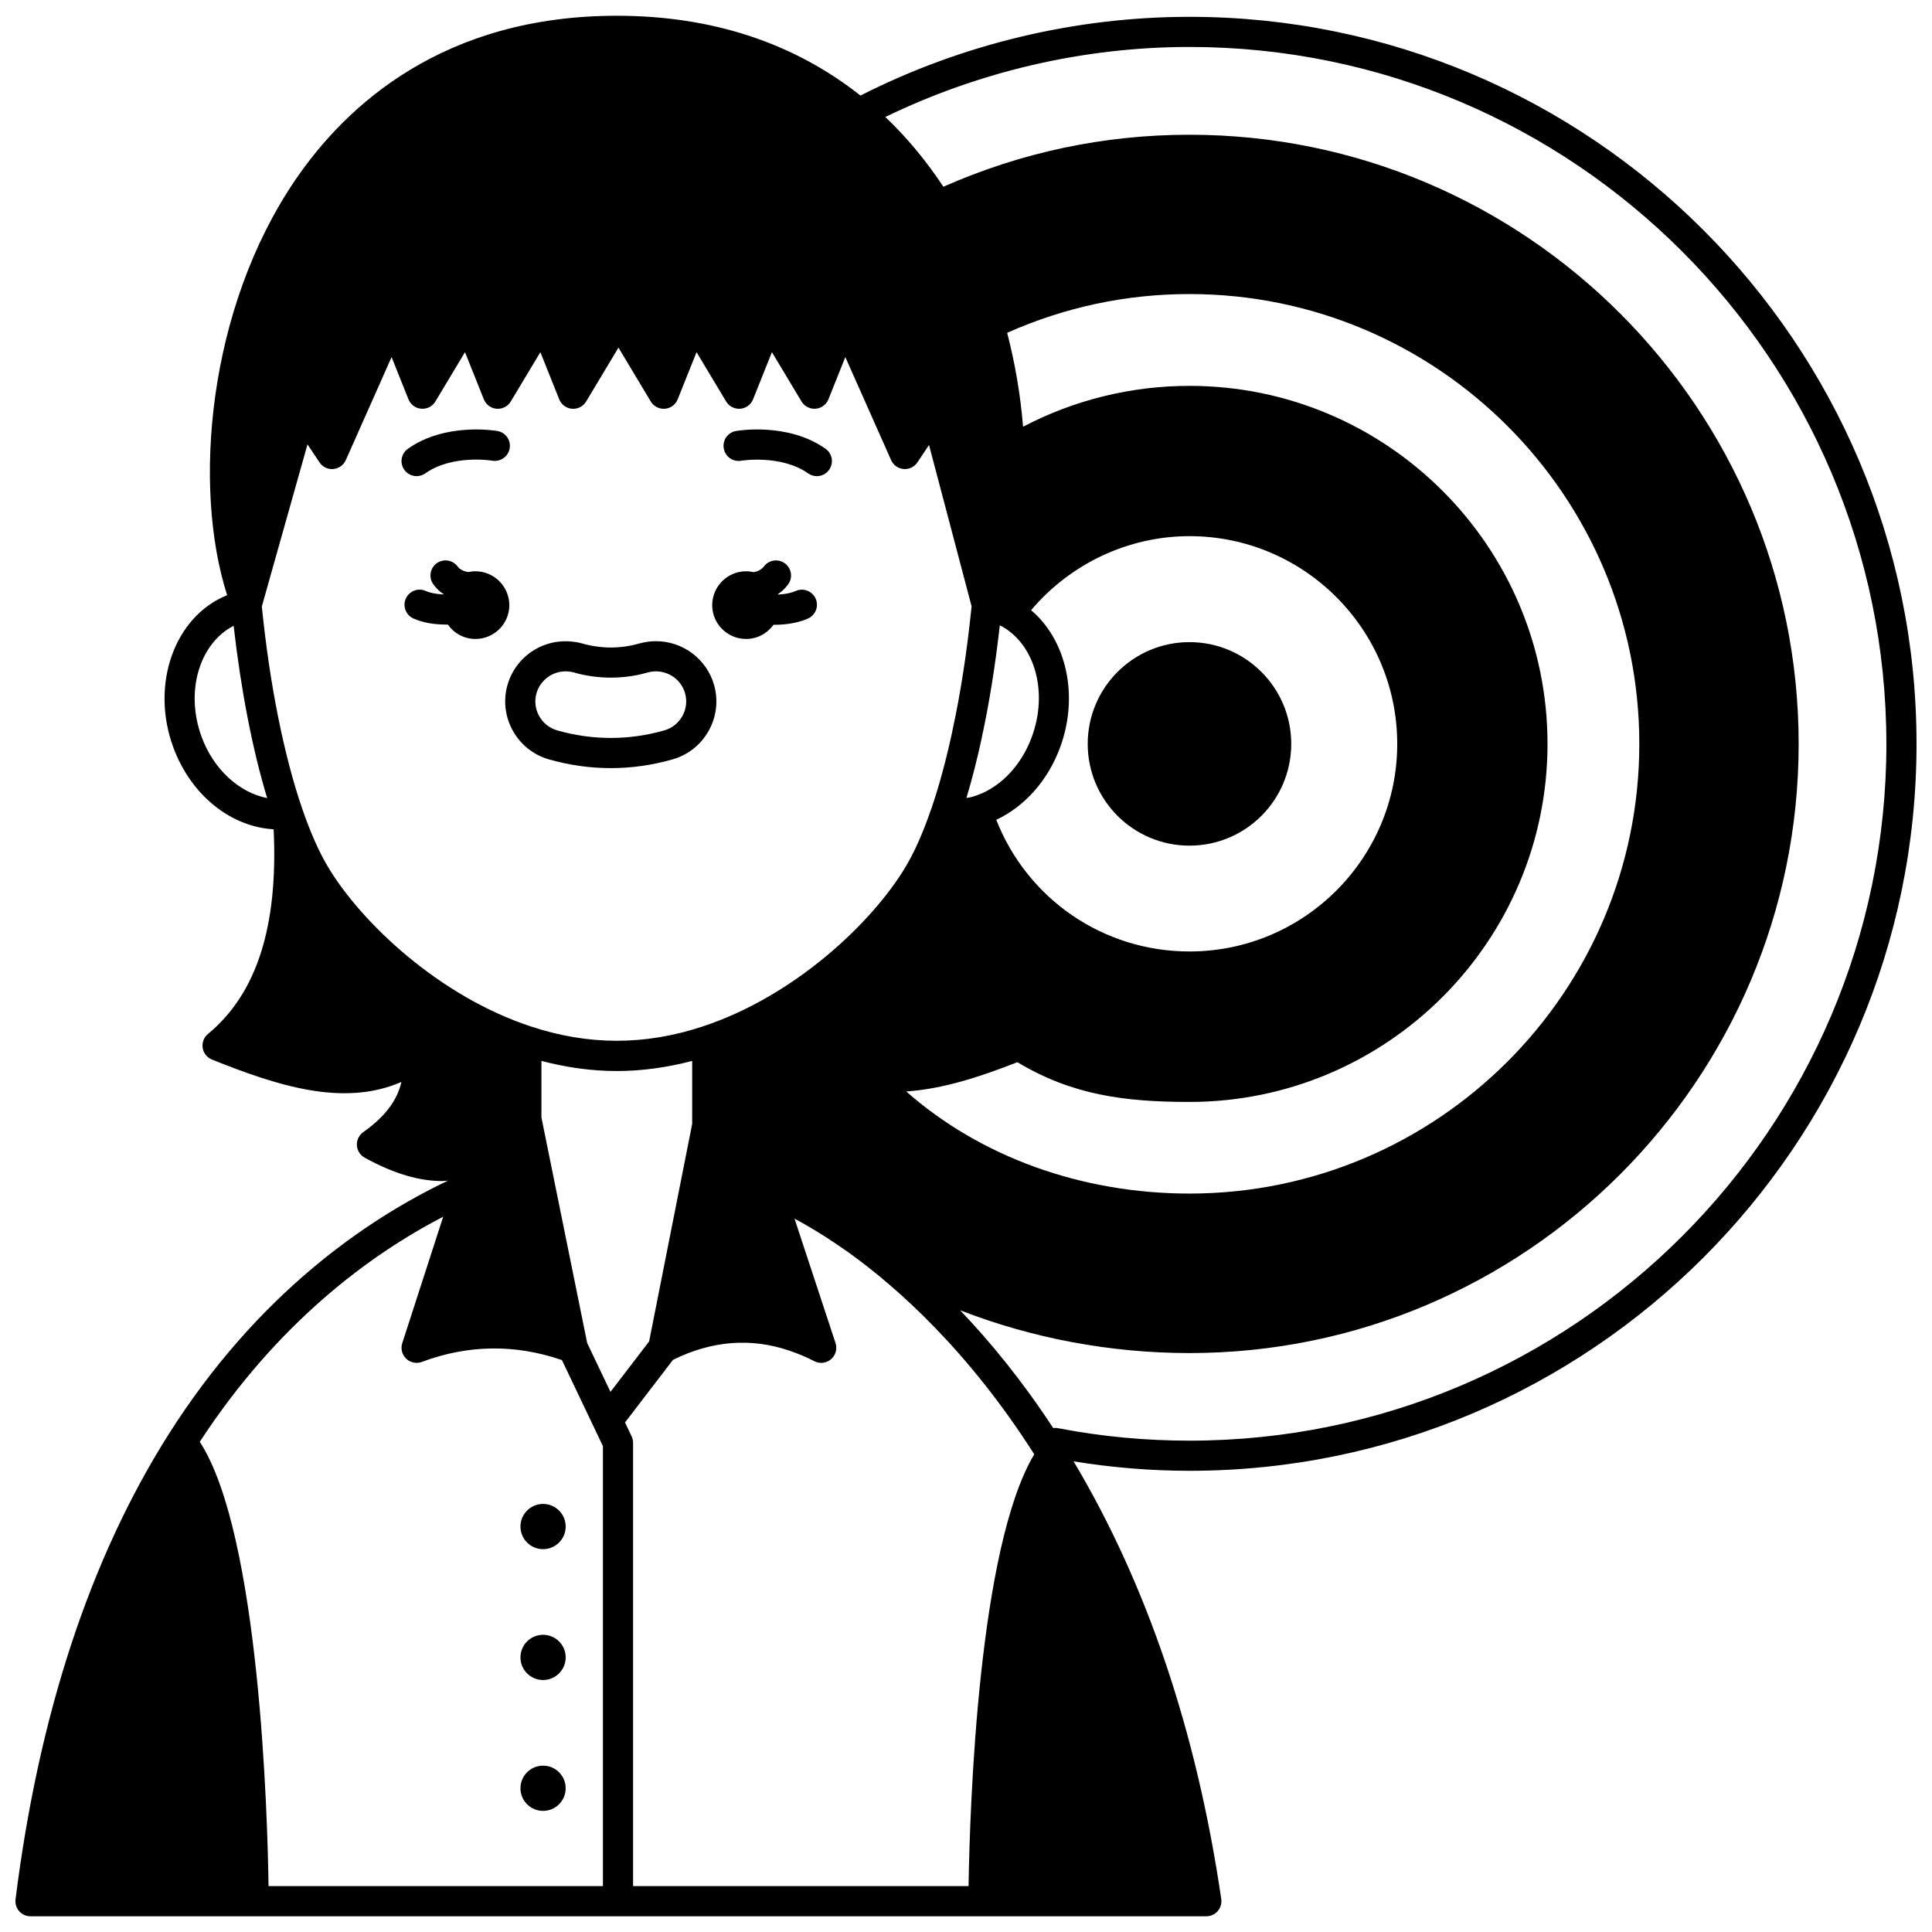
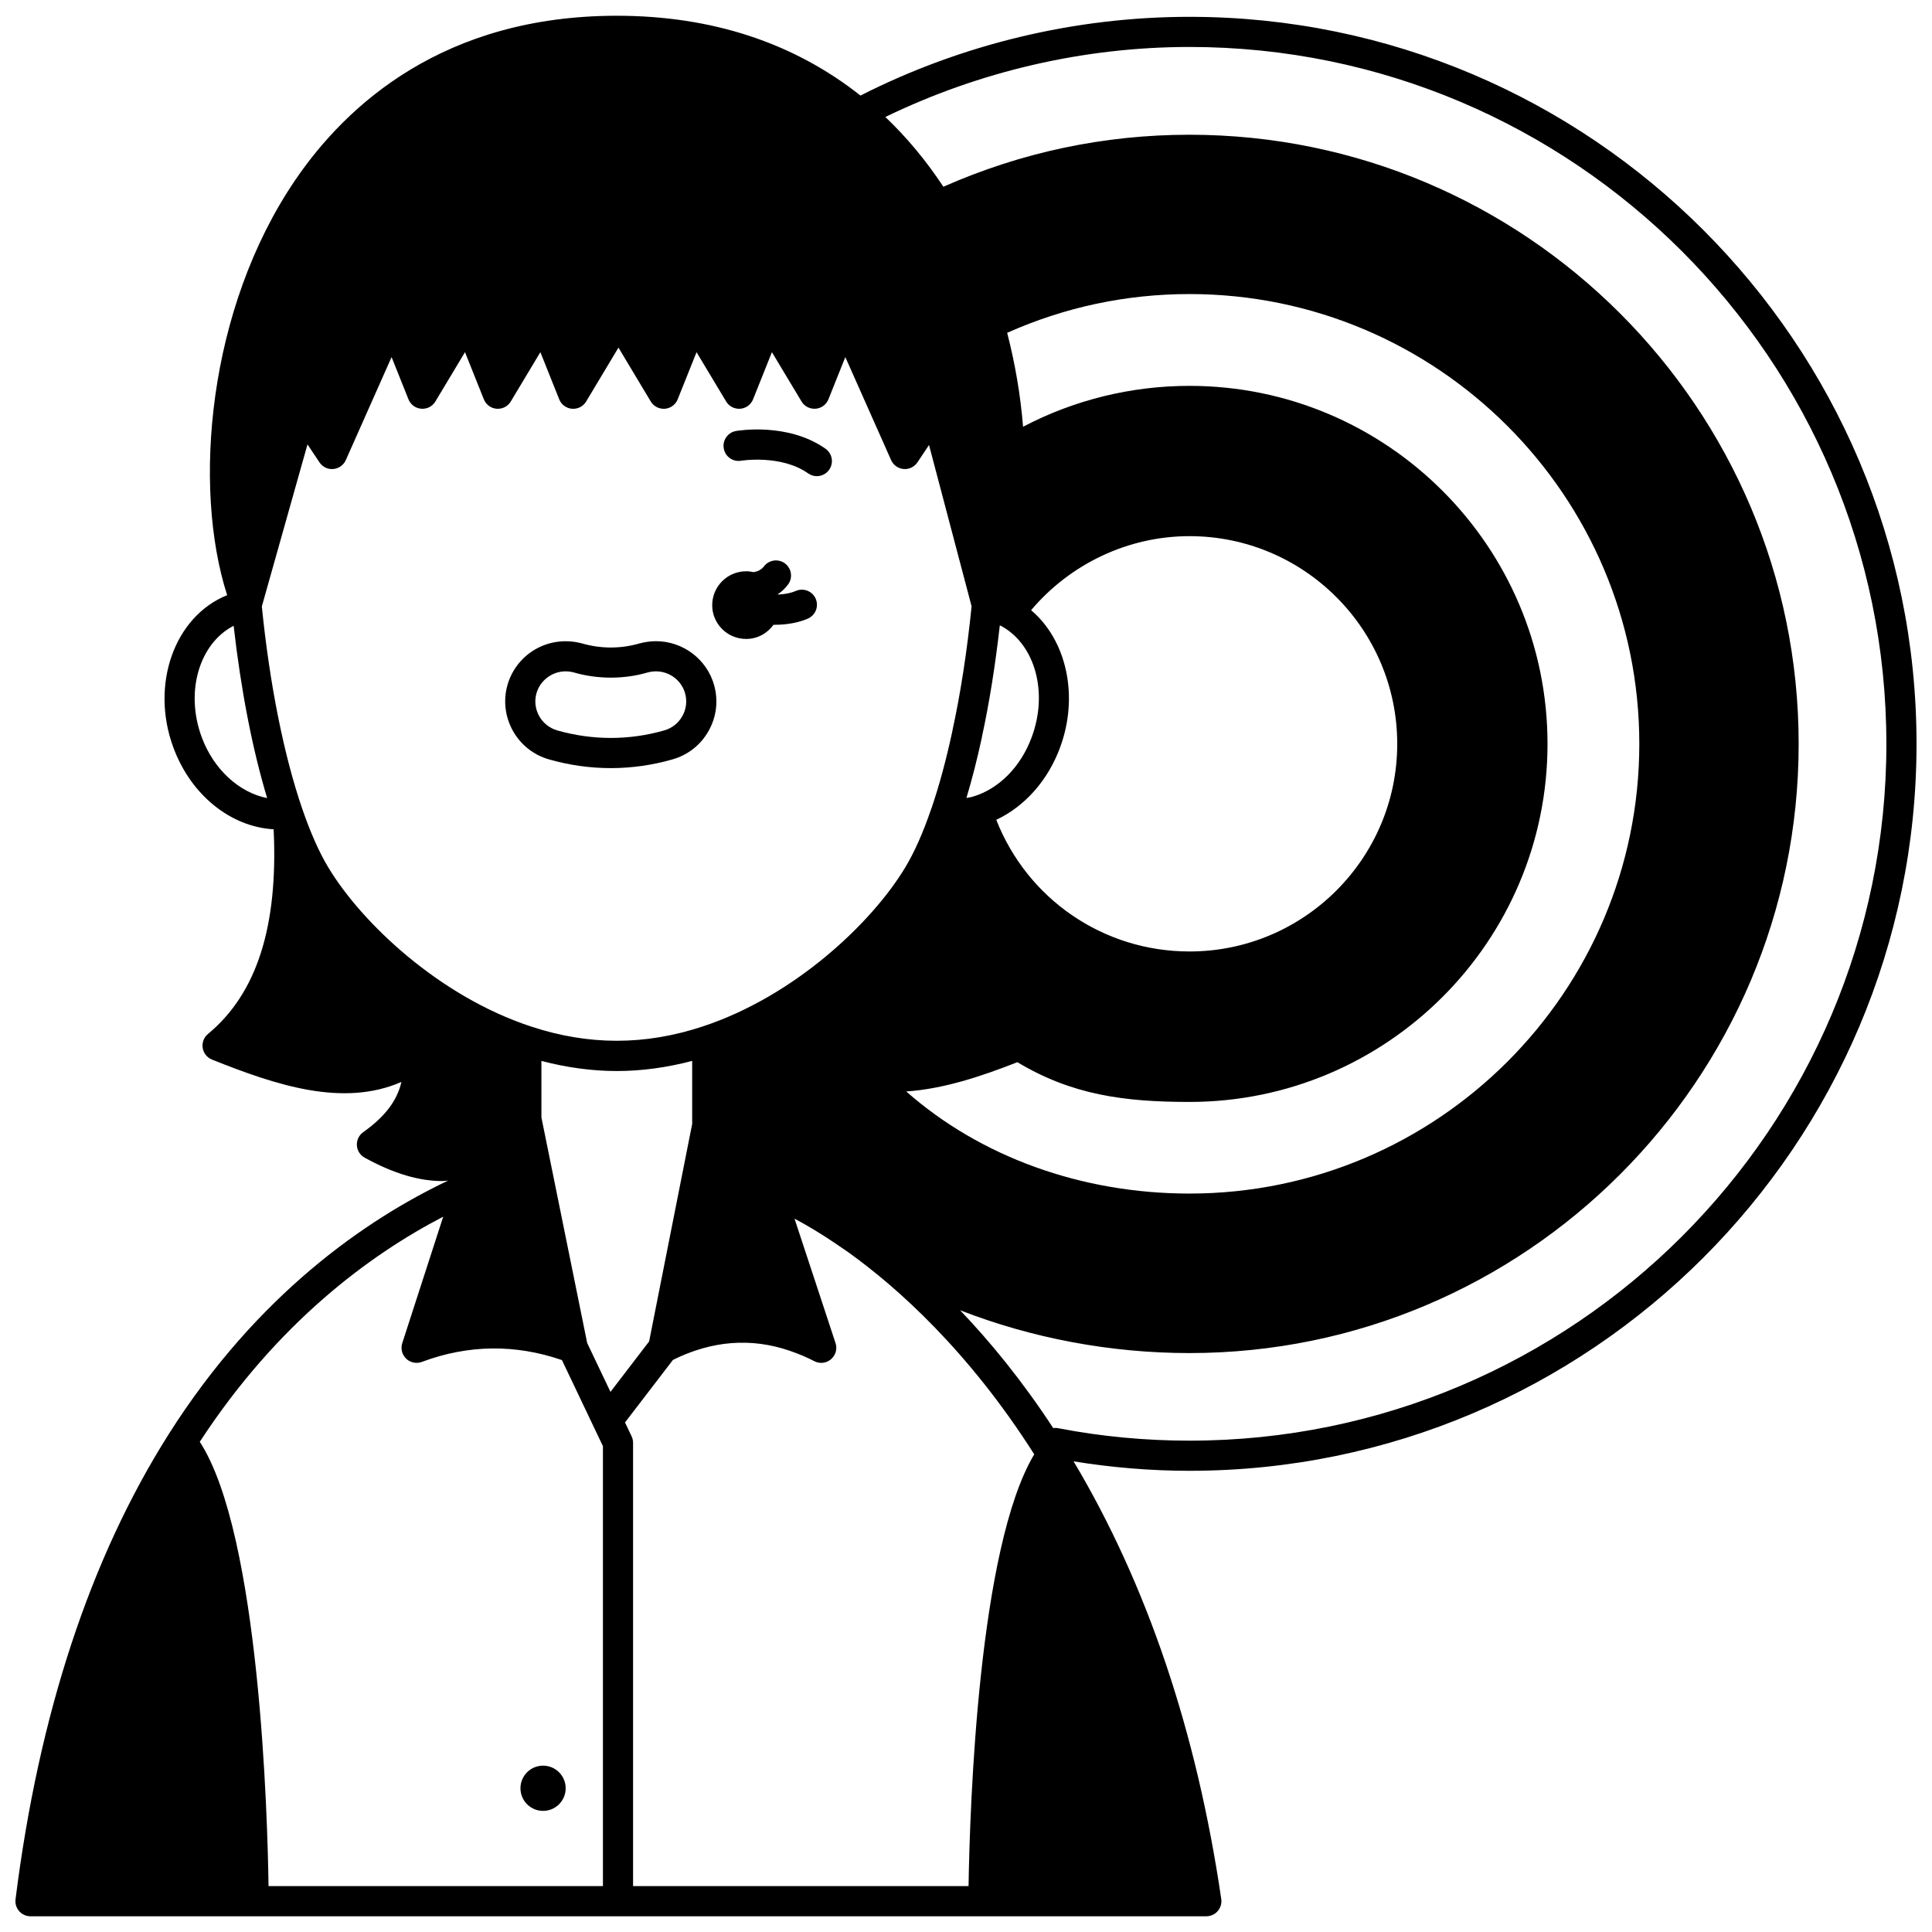
<svg xmlns="http://www.w3.org/2000/svg" width="800px" height="800px" version="1.1" viewBox="144 144 512 512">
  <defs>
    <clipPath id="a">
      <path d="m148.09 148.09h503.81v503.81h-503.81z" />
    </clipPath>
  </defs>
  <path d="m341.73 313.33c3.004 0 5.637-1.492 7.258-3.758 0.066 0 0.129 0.012 0.195 0.012 0.551 0 1.102-0.016 1.652-0.051 2.789-0.164 5.164-0.691 7.266-1.602 2.019-0.883 2.949-3.234 2.07-5.258-0.879-2.016-3.231-2.953-5.258-2.07-1.227 0.535-2.711 0.848-4.555 0.953-0.062 0.004-0.117-0.004-0.18 0-0.012-0.035-0.02-0.07-0.031-0.109 0.031-0.023 0.066-0.035 0.102-0.059 0.934-0.602 1.805-1.438 2.586-2.481 1.328-1.762 0.965-4.266-0.801-5.59-1.762-1.316-4.266-0.965-5.59 0.801-0.305 0.402-0.496 0.539-0.781 0.738-0.602 0.461-1.305 0.672-1.977 0.766-0.633-0.141-1.281-0.227-1.957-0.227-4.953 0-8.988 4.035-8.988 8.988 0 4.953 4.035 8.945 8.988 8.945z" />
-   <path d="m293.91 548.55c0 3.312-2.684 5.996-5.992 5.996-3.309 0-5.992-2.684-5.992-5.996 0-3.309 2.684-5.992 5.992-5.992 3.309 0 5.992 2.684 5.992 5.992" />
-   <path d="m293.91 583.23c0 3.309-2.684 5.992-5.992 5.992-3.309 0-5.992-2.684-5.992-5.992 0-3.312 2.684-5.992 5.992-5.992 3.309 0 5.992 2.68 5.992 5.992" />
  <path d="m293.91 617.91c0 3.309-2.684 5.992-5.992 5.992-3.309 0-5.992-2.684-5.992-5.992s2.684-5.992 5.992-5.992c3.309 0 5.992 2.684 5.992 5.992" />
-   <path d="m269.98 295.39c-0.652 0-1.285 0.074-1.898 0.211-0.727-0.113-1.527-0.363-2.277-0.918-0.035-0.023-0.234-0.164-0.539-0.57-1.324-1.77-3.828-2.121-5.59-0.801-1.766 1.324-2.125 3.828-0.801 5.59 0.773 1.039 1.641 1.871 2.352 2.32 0.113 0.082 0.227 0.125 0.336 0.199-0.008 0.023-0.016 0.051-0.023 0.078-0.102-0.004-0.184 0.008-0.285 0.004-1.703-0.066-3.281-0.383-4.445-0.902-2.027-0.883-4.375 0.023-5.269 2.043-0.891 2.016 0.023 4.379 2.043 5.269 2.652 1.172 5.477 1.504 7.324 1.574 0.508 0.023 1.02 0.039 1.527 0.039 0.082 0 0.164-0.012 0.246-0.012 1.617 2.301 4.281 3.816 7.305 3.816 4.953 0 8.988-3.996 8.988-8.949 0-4.953-4.039-8.992-8.992-8.992z" />
-   <path d="m254.41 270.18c0.797 0 1.598-0.238 2.301-0.734 7.195-5.078 17.633-3.383 17.742-3.359 2.164 0.363 4.234-1.074 4.613-3.242 0.387-2.172-1.066-4.246-3.238-4.625-0.562-0.094-13.777-2.324-23.73 4.707-1.801 1.27-2.234 3.762-0.953 5.57 0.773 1.098 2.012 1.684 3.266 1.684z" />
  <path d="m340.43 266.09c0.098-0.008 10.586-1.684 17.734 3.363 0.703 0.496 1.508 0.734 2.301 0.734 1.25 0 2.488-0.586 3.266-1.691 1.273-1.801 0.848-4.293-0.953-5.57-9.953-7.031-23.176-4.801-23.734-4.707-2.172 0.383-3.625 2.453-3.238 4.625 0.375 2.18 2.441 3.637 4.625 3.246z" />
  <g clip-path="url(#a)">
    <path d="m651.9 341.14c0-106.25-86.438-192.68-192.68-192.68-30.293 0-60.363 7.242-87.188 20.863-17.688-13.988-39.371-21.148-64.582-21.148-45.895 0-71.645 23.645-85.168 43.48-23.281 34.152-27.273 81.461-18.086 110.07-13.988 5.641-20.395 23.695-14.273 40.32 4.676 12.703 15.234 21.07 26.594 21.727 1.219 25.691-4.434 43.516-17.402 54.234-1.086 0.898-1.617 2.301-1.406 3.695 0.219 1.395 1.156 2.57 2.461 3.094 17 6.805 34.711 12.699 50.207 5.93-1.129 4.996-4.41 9.258-10.121 13.309-1.121 0.797-1.754 2.109-1.68 3.484 0.074 1.371 0.855 2.606 2.059 3.273 7.973 4.398 14.703 6.199 20.52 6.199 0.551 0 1.055-0.082 1.59-0.117-21.488 10.219-50.441 29.93-74.051 67.219-20.793 32.84-34.449 74.309-40.578 123.25-0.145 1.133 0.211 2.277 0.965 3.141 0.758 0.859 1.852 1.352 2.996 1.352h252.52l59.098-0.004c1.164 0 2.262-0.504 3.023-1.387 0.754-0.879 1.094-2.043 0.926-3.191-6.523-44.484-19.727-83.426-39.133-115.98 10.047 1.629 20.34 2.504 30.707 2.504 106.25 0 192.68-86.414 192.68-192.64zm-7.988 0c0 101.81-82.852 184.65-184.69 184.65-11.68 0-23.281-1.09-34.484-3.246-0.102-0.02-0.207-0.035-0.312-0.047-0.449-0.105-0.887-0.094-1.316-0.047-8.203-12.531-16.66-22.84-24.672-31.215 18.945 7.367 39.715 11.344 60.785 11.344 89.016 0 161.44-72.422 161.44-161.43 0-89.016-72.422-161.44-161.44-161.44-22.695 0-44.605 4.676-65.215 13.781-4.566-6.906-9.707-13.098-15.383-18.484 24.945-12.105 52.664-18.559 80.594-18.559 101.84 0 184.69 82.859 184.69 184.7zm-226.66-35.434c10.398-12.312 25.758-19.621 41.977-19.621 30.359 0 55.051 24.695 55.051 55.051 0 30.336-24.695 55.012-55.051 55.012-22.84 0-42.957-13.883-51.207-34.891 7.539-3.535 13.715-10.445 16.926-19.215 5.035-13.676 1.668-28.422-7.695-36.336zm-3.629 119.79c14.449 8.664 28.27 10.527 45.602 10.527 52.32 0 94.883-42.562 94.883-94.883 0-52.32-42.562-94.883-94.883-94.883-15.453 0-30.57 3.731-44.102 10.836-0.684-8.41-2.102-16.738-4.215-24.895 15.258-6.789 31.484-10.27 48.316-10.27 65.734 0 119.21 53.48 119.21 119.21 0 65.711-53.477 119.17-119.21 119.17-28.676 0-55.461-9.77-75.062-27.059 9.742-0.648 19.777-3.949 29.461-7.758zm-9.414-86.074c0.008-0.031-0.004-0.059 0-0.094 1.973-9.027 3.551-18.996 4.75-29.598 0.176 0.094 0.355 0.152 0.539 0.254 8.859 4.953 12.277 17.551 7.945 29.301-2.891 7.902-8.738 13.82-15.668 15.848-0.551 0.168-1.105 0.219-1.66 0.332 1.473-4.902 2.844-10.258 4.094-16.043zm-178.72-77.652 3.176 4.758c0.809 1.211 2.227 1.914 3.664 1.762 1.449-0.121 2.719-1.027 3.312-2.356l12.133-27.305 4.473 11.188c0.566 1.414 1.879 2.383 3.391 2.5 1.574 0.109 2.965-0.629 3.746-1.926l7.844-13.066 4.996 12.496c0.566 1.414 1.879 2.383 3.391 2.5 1.57 0.109 2.965-0.629 3.746-1.926l7.844-13.066 4.996 12.496c0.566 1.414 1.883 2.383 3.391 2.5 1.566 0.109 2.965-0.629 3.746-1.926l8.562-14.281 8.559 14.277c0.777 1.301 2.227 2.039 3.742 1.93 1.516-0.121 2.828-1.086 3.394-2.5l4.996-12.496 7.844 13.066c0.777 1.297 2.191 2.035 3.746 1.926 1.516-0.121 2.824-1.086 3.391-2.5l4.996-12.496 7.844 13.066c0.777 1.297 2.188 2.035 3.746 1.926 1.516-0.121 2.824-1.086 3.391-2.5l4.473-11.188 12.133 27.305c0.59 1.332 1.863 2.238 3.312 2.356 1.434 0.145 2.852-0.555 3.664-1.762l3.07-4.602 11.285 42.754c-1.207 11.93-2.918 23.027-5.086 32.965-0.008 0.027 0.004 0.055 0 0.082 0 0.004 0 0.004-0.004 0.004-1.648 7.66-3.516 14.555-5.547 20.492-0.047 0.102-0.086 0.207-0.125 0.316-2.102 6.148-4.391 11.293-6.797 15.293-8.832 14.727-29.414 34.211-53.758 42.207-15.258 5.035-30.16 5.039-45.438-0.004-24.328-7.992-44.914-27.48-53.754-42.207-2.379-3.941-4.676-9.121-6.84-15.383-4.887-14.16-8.691-33.219-10.746-53.727zm74.121 238.14-12.129-59.781v-14.977c6.703 1.758 13.398 2.68 19.977 2.68s13.281-0.926 19.977-2.68v16.699l-11.41 57.641-10.242 13.371zm11.77 24.719-1.746-3.664 12.703-16.578c10.293-5.113 20.707-5.938 30.965-2.418 0.023 0.008 0.047 0.012 0.066 0.02 0.039 0.012 0.074 0.02 0.117 0.031 0.039 0.016 0.066 0.051 0.113 0.062 2.098 0.711 4.184 1.594 6.195 2.637 0.582 0.301 1.211 0.449 1.836 0.449 0.926 0 1.855-0.324 2.59-0.953 1.238-1.055 1.715-2.75 1.207-4.285l-10.871-32.984c3.617 1.941 7.289 4.156 11.02 6.691 0.004 0.004 0.012 0.004 0.016 0.008 0.008 0.004 0.012 0.016 0.02 0.02 1.027 0.68 2.051 1.398 3.074 2.109l0.395 0.277 0.004 0.004c12.828 9.25 31.598 25.977 49 53.348-14.77 24.691-17.055 92.789-17.406 114.43h-88.906v-117.49c0-0.59-0.133-1.184-0.391-1.719zm-113.95-185.35c-4.426-12.031-0.578-24.777 8.488-29.441 1.918 16.938 4.988 32.789 8.883 45.66-7.356-1.434-14.188-7.551-17.371-16.219zm64.023 127.16-10.848 33.508c-0.473 1.453-0.07 3.059 1.039 4.113 0.754 0.727 1.75 1.105 2.762 1.105 0.473 0 0.941-0.082 1.402-0.25 12.305-4.598 24.781-4.731 37.113-0.48l10.863 22.809v116.59h-88.617c-0.254-17.879-2.277-93.246-18.223-117.74 20.621-31.594 45.094-49.586 64.508-59.66z" />
  </g>
-   <path d="m486.19 341.14c0 14.891-12.074 26.965-26.969 26.965-14.891 0-26.965-12.074-26.965-26.965 0-14.895 12.074-26.969 26.965-26.969 14.895 0 26.969 12.074 26.969 26.969" />
  <path d="m289.5 345.25c5.367 1.535 10.871 2.309 16.363 2.309s10.996-0.773 16.348-2.309c4.098-1.16 7.508-3.852 9.59-7.574 2.086-3.731 2.598-8.043 1.438-12.137-1.926-6.84-8.254-11.617-15.395-11.617-1.41 0-2.809 0.188-4.398 0.598-4.902 1.426-10.168 1.457-15.293-0.031-8.883-2.301-17.316 2.844-19.672 11.051-2.391 8.473 2.555 17.312 11.02 19.711zm-3.332-17.523c0.984-3.418 4.152-5.812 7.711-5.812 0.723 0 1.461 0.102 2.156 0.281 6.359 1.859 13.414 1.824 19.543 0.031 0.809-0.211 1.551-0.312 2.269-0.312 3.57 0 6.738 2.387 7.703 5.801 0.578 2.047 0.324 4.199-0.723 6.059-1.043 1.867-2.75 3.211-4.805 3.793-9.297 2.664-19.02 2.656-28.332 0-4.238-1.203-6.715-5.621-5.523-9.84z" />
</svg>